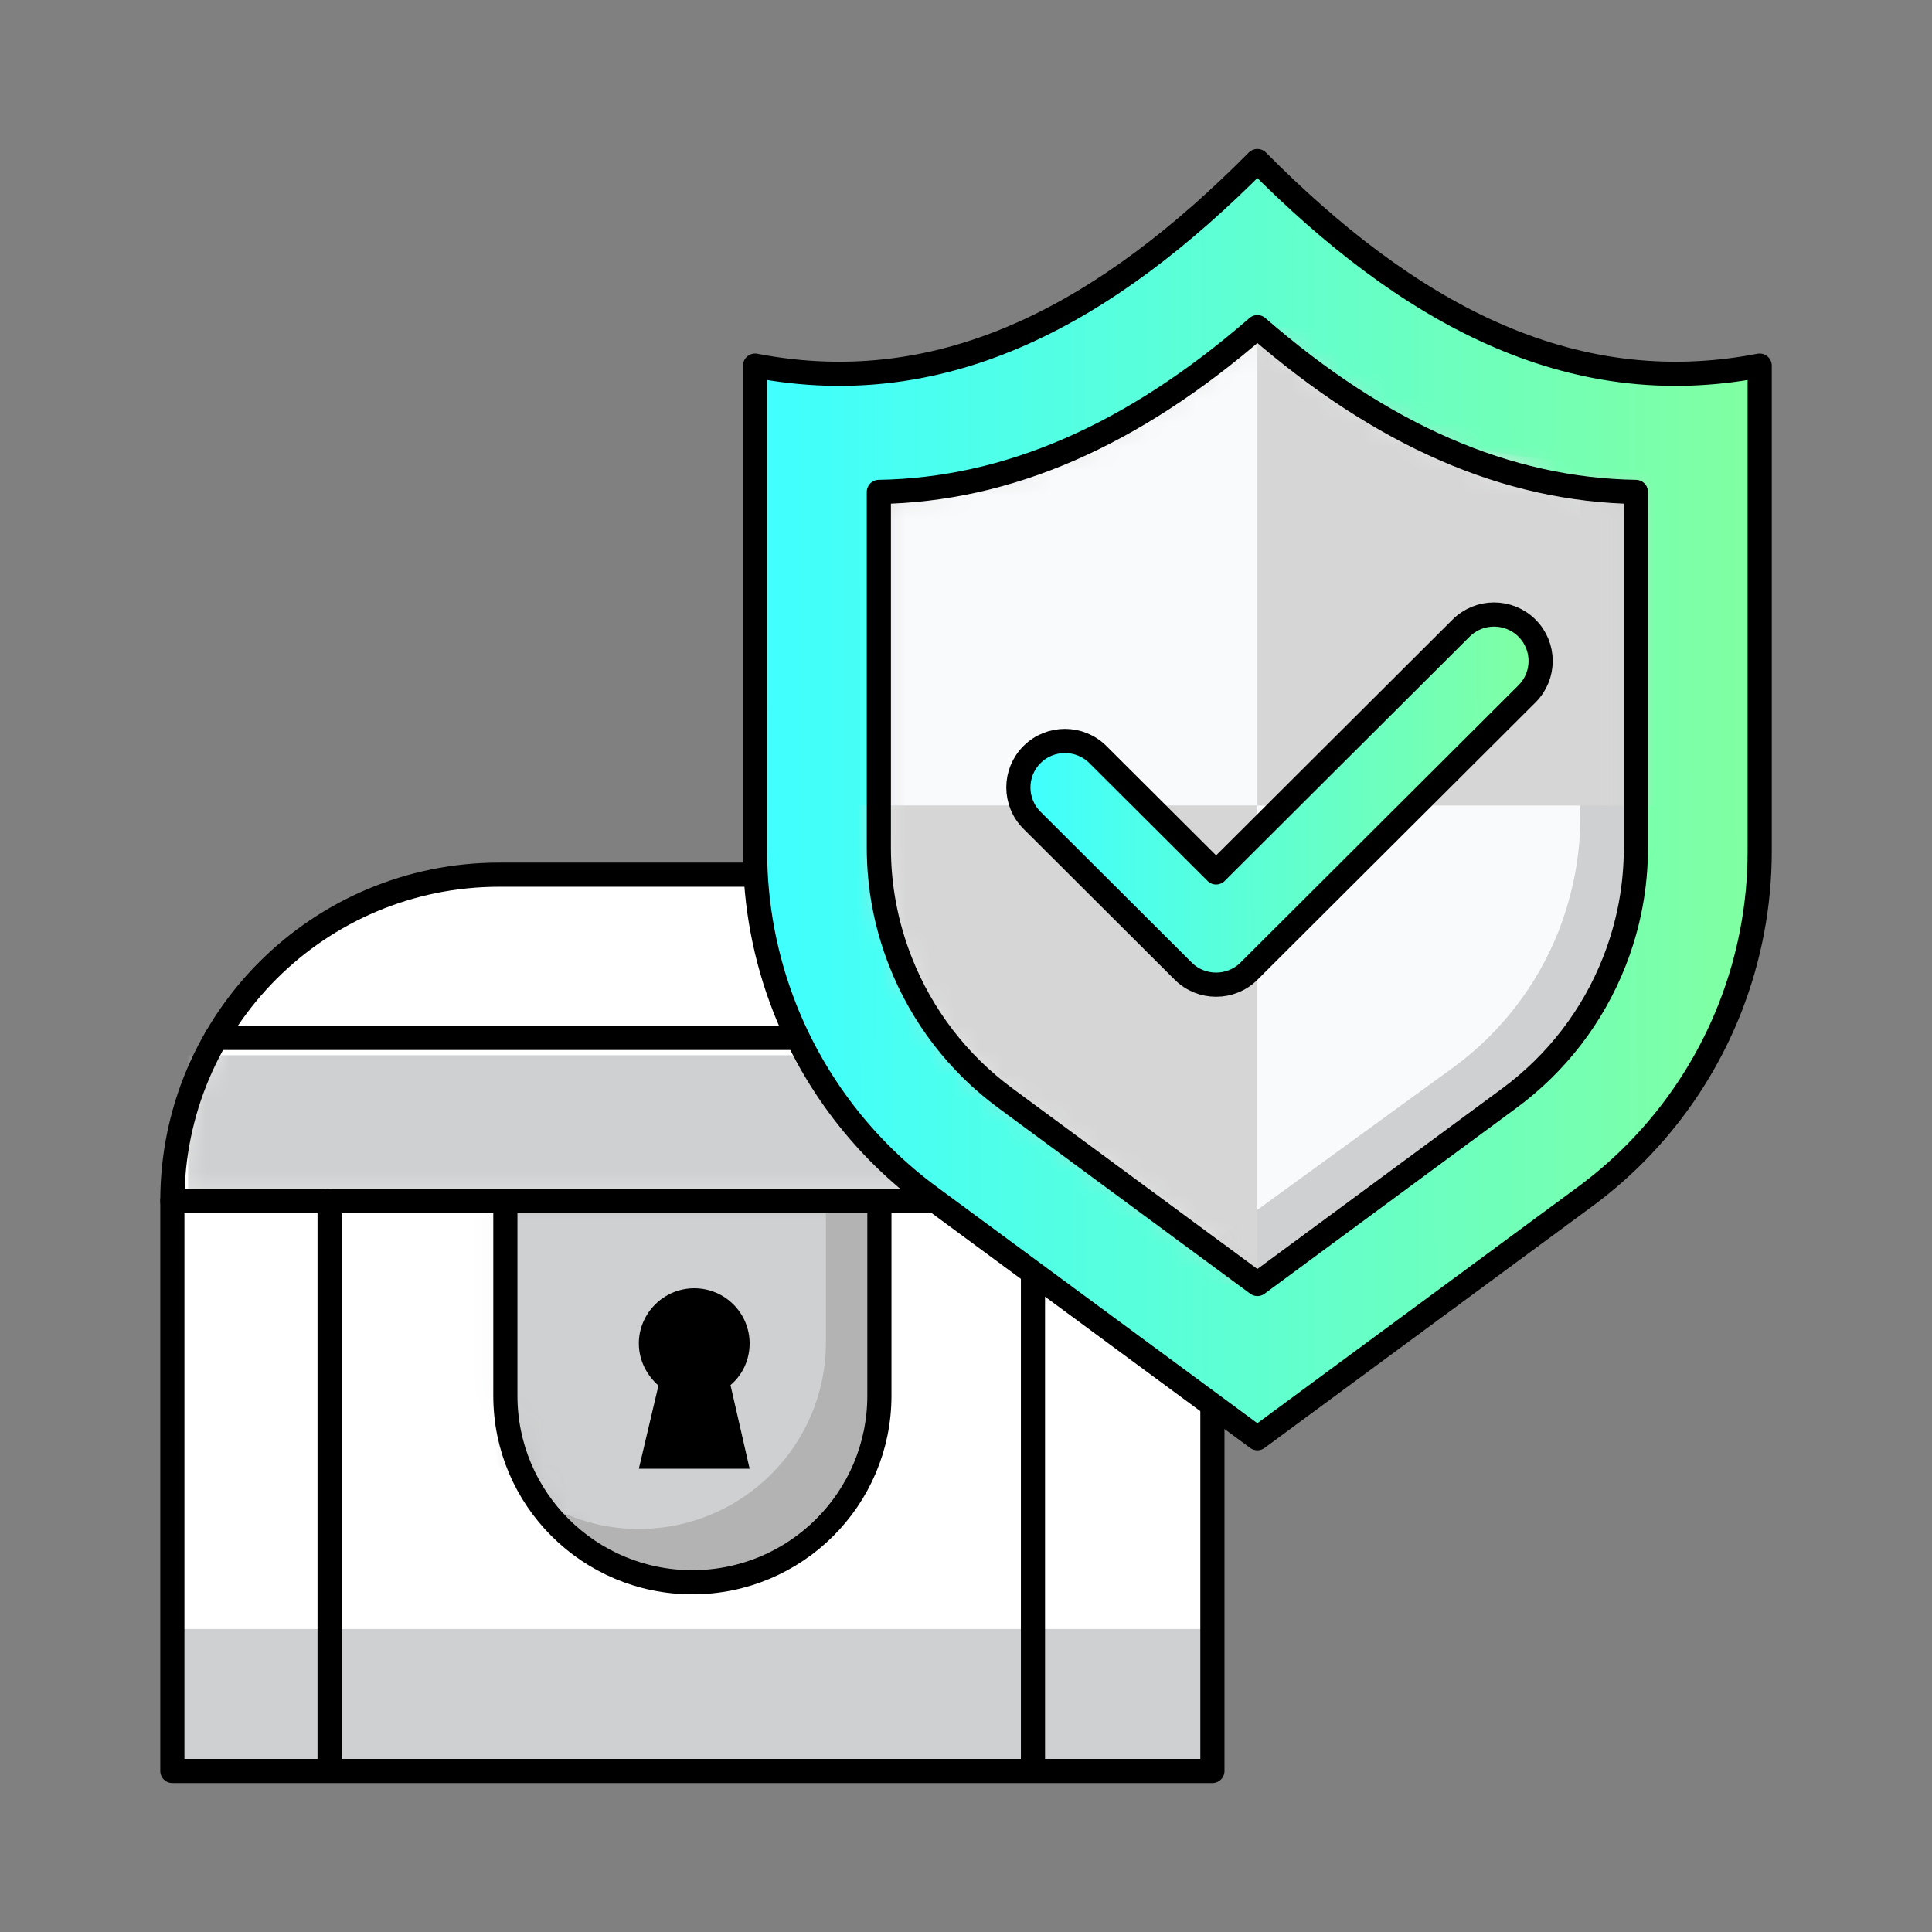
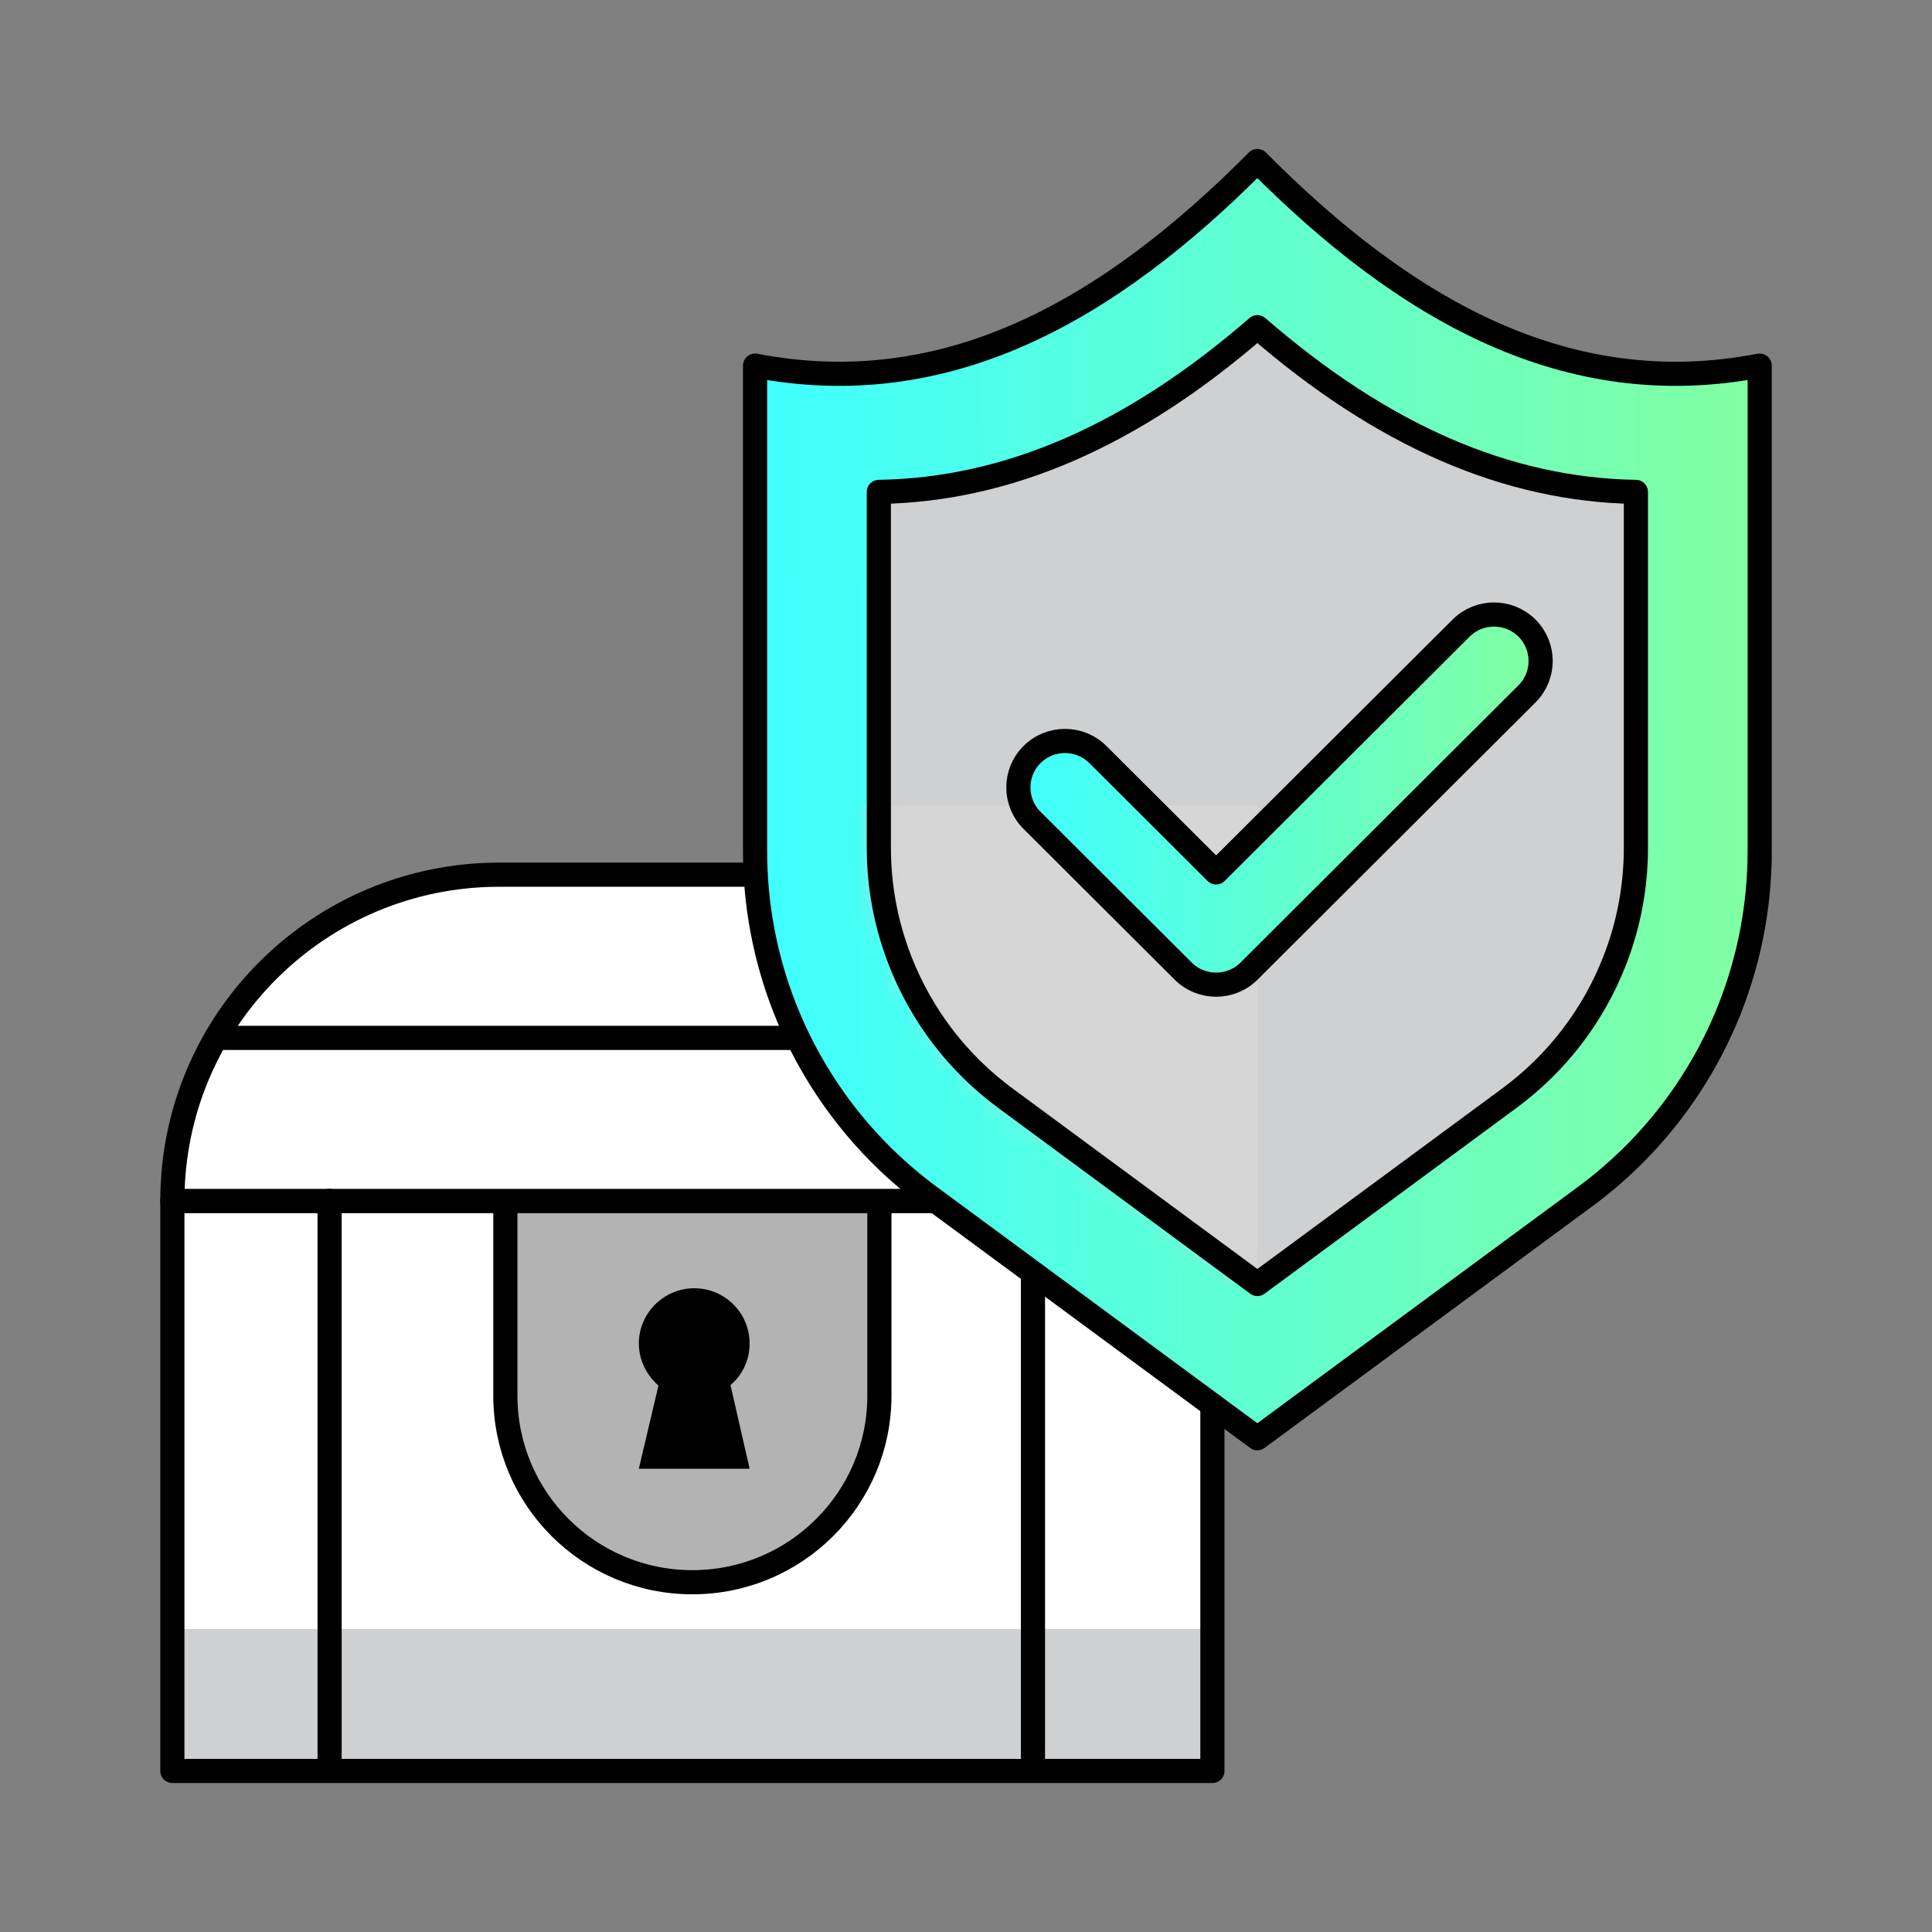
<svg xmlns="http://www.w3.org/2000/svg" width="80" height="80" viewBox="0 0 80 80" fill="none">
  <rect x="0" y="0" width="80" height="80" fill="#808080" stroke="none" />
  <path fill-rule="evenodd" clip-rule="evenodd" d="M7.137 73.332H50.203V49.727H7.137V73.332Z" fill="white" />
  <path fill-rule="evenodd" clip-rule="evenodd" d="M7.133 73.328H50.197V67.453H7.133V73.328Z" fill="#CFD0D1" />
  <path fill-rule="evenodd" clip-rule="evenodd" d="M7.137 73.332H50.203V49.727H7.137V73.332Z" stroke="black" stroke-width="1" stroke-linecap="round" stroke-linejoin="round" />
  <path fill-rule="evenodd" clip-rule="evenodd" d="M20.926 57.793C20.926 62.059 24.392 65.517 28.668 65.517C32.946 65.517 36.414 62.059 36.414 57.793V49.727H20.926V57.793Z" fill="#B2B3B2" />
  <mask id="mask0_15508_11776" style="mask-type:alpha" maskUnits="userSpaceOnUse" x="20" y="49" width="17" height="17">
-     <path d="M20.926 49.723V57.793C20.926 62.059 24.396 65.518 28.67 65.518C32.946 65.518 36.412 62.059 36.412 57.793V49.723H20.926Z" fill="white" />
-   </mask>
+     </mask>
  <g mask="url(#mask0_15508_11776)">
    <path fill-rule="evenodd" clip-rule="evenodd" d="M20.926 57.789C20.926 62.055 24.392 65.513 28.668 65.513C32.946 65.513 36.414 62.055 36.414 57.789V49.723H20.926V57.789Z" fill="#B2B3B2" />
  </g>
  <mask id="mask1_15508_11776" style="mask-type:alpha" maskUnits="userSpaceOnUse" x="20" y="49" width="17" height="17">
-     <path d="M20.926 49.723V57.793C20.926 62.059 24.396 65.518 28.67 65.518C32.946 65.518 36.412 62.059 36.412 57.793V49.723H20.926Z" fill="white" />
-   </mask>
+     </mask>
  <g mask="url(#mask1_15508_11776)">
    <path fill-rule="evenodd" clip-rule="evenodd" d="M18.711 55.586C18.711 59.852 22.177 63.31 26.453 63.31C30.731 63.31 34.199 59.852 34.199 55.586V47.52H18.711V55.586Z" fill="#CFD0D1" />
  </g>
  <path fill-rule="evenodd" clip-rule="evenodd" d="M20.926 57.793C20.926 62.059 24.392 65.517 28.668 65.517C32.946 65.517 36.414 62.059 36.414 57.793V49.727H20.926V57.793Z" stroke="black" stroke-width="1" stroke-linecap="round" stroke-linejoin="round" />
  <path fill-rule="evenodd" clip-rule="evenodd" d="M30.248 57.353L31.04 60.816H26.453L27.265 57.373C26.777 56.946 26.453 56.32 26.453 55.63C26.453 54.376 27.486 53.344 28.747 53.344C30.023 53.344 31.04 54.376 31.04 55.63C31.04 56.32 30.736 56.946 30.248 57.353Z" fill="black" />
  <path fill-rule="evenodd" clip-rule="evenodd" d="M50.203 49.728H7.137C7.137 42.266 13.197 36.219 20.676 36.219H36.661C44.139 36.219 50.203 42.266 50.203 49.728Z" fill="white" />
  <mask id="mask2_15508_11776" style="mask-type:alpha" maskUnits="userSpaceOnUse" x="7" y="36" width="44" height="14">
    <path d="M20.676 36.211C13.195 36.211 7.133 42.26 7.133 49.72H50.202C50.202 42.26 44.139 36.211 36.661 36.211H20.676Z" fill="white" />
  </mask>
  <g mask="url(#mask2_15508_11776)">
-     <path fill-rule="evenodd" clip-rule="evenodd" d="M7.789 49.725H48.781V43.695H7.789V49.725Z" fill="#CFD0D1" />
-   </g>
+     </g>
  <path fill-rule="evenodd" clip-rule="evenodd" d="M50.203 49.728H7.137C7.137 42.266 13.197 36.219 20.676 36.219H36.661C44.139 36.219 50.203 42.266 50.203 49.728Z" stroke="black" stroke-width="1" stroke-linecap="round" stroke-linejoin="round" />
  <path d="M8.953 42.977H47.235" stroke="black" stroke-width="1" stroke-linecap="round" stroke-linejoin="round" />
  <path d="M42.773 49.727V72.97" stroke="black" stroke-width="1" stroke-linecap="round" stroke-linejoin="round" />
  <path d="M13.648 49.727V72.97" stroke="black" stroke-width="1" stroke-linecap="round" stroke-linejoin="round" />
  <path fill-rule="evenodd" clip-rule="evenodd" d="M52.065 59.554L38.498 49.551C35.797 47.562 33.715 44.849 32.491 41.731C31.681 39.666 31.266 37.468 31.266 35.252V15.139C39.2 16.671 45.909 12.872 52.065 6.668C58.221 12.872 64.931 16.671 72.865 15.139V35.252C72.865 37.468 72.449 39.666 71.64 41.731C70.416 44.849 68.334 47.562 65.633 49.551L52.065 59.554Z" fill="url(#paint0_linear_15508_11776)" stroke="black" stroke-width="1" stroke-linecap="round" stroke-linejoin="round" />
  <path fill-rule="evenodd" clip-rule="evenodd" d="M41.635 45.476C39.673 44.031 38.169 42.071 37.281 39.805C36.691 38.301 36.391 36.72 36.391 35.106V20.369C41.732 20.282 46.886 18.043 52.066 13.547C57.244 18.043 62.397 20.282 67.739 20.369V35.106C67.739 36.72 67.442 38.301 66.851 39.805C65.963 42.071 64.457 44.031 62.495 45.476L52.066 53.167L41.635 45.476Z" fill="#CFD0D1" />
  <mask id="mask3_15508_11776" style="mask-type:alpha" maskUnits="userSpaceOnUse" x="36" y="13" width="32" height="41">
    <path d="M36.391 20.368V35.105C36.391 36.718 36.691 38.3 37.284 39.801C38.169 42.068 39.674 44.027 41.638 45.472L52.065 53.163L62.497 45.472C64.457 44.027 65.963 42.068 66.854 39.801C67.442 38.3 67.742 36.718 67.742 35.105V20.368C62.4 20.279 57.244 18.04 52.065 13.543C46.889 18.04 41.733 20.279 36.391 20.368Z" fill="white" />
  </mask>
  <g mask="url(#mask3_15508_11776)">
-     <path fill-rule="evenodd" clip-rule="evenodd" d="M65.439 19.092V33.824C65.439 35.44 65.13 37.019 64.552 38.52C63.664 40.791 62.147 42.755 60.19 44.191L49.898 51.672L41.639 45.564C39.671 44.127 38.165 42.164 37.28 39.905C36.687 38.392 36.391 36.813 36.391 35.197V20.466C41.626 20.377 46.695 18.232 51.765 13.895C53.089 14.896 54.415 15.743 55.74 16.462C58.93 18.168 62.147 19.04 65.439 19.092Z" fill="#F9FAFB" />
-   </g>
+     </g>
  <mask id="mask4_15508_11776" style="mask-type:alpha" maskUnits="userSpaceOnUse" x="36" y="13" width="32" height="41">
    <path d="M36.391 20.368V35.105C36.391 36.718 36.691 38.3 37.284 39.801C38.169 42.068 39.674 44.027 41.638 45.472L52.065 53.163L62.497 45.472C64.457 44.027 65.963 42.068 66.854 39.801C67.442 38.3 67.742 36.718 67.742 35.105V20.368C62.4 20.279 57.244 18.04 52.065 13.543C46.889 18.04 41.733 20.279 36.391 20.368Z" fill="white" />
  </mask>
  <g mask="url(#mask4_15508_11776)">
-     <path fill-rule="evenodd" clip-rule="evenodd" d="M52.066 33.356H68.848V13.547H52.066V33.356Z" fill="#D5D6D5" />
    <path fill-rule="evenodd" clip-rule="evenodd" d="M35.281 53.161H52.063V33.352H35.281V53.161Z" fill="#D5D6D5" />
  </g>
  <path fill-rule="evenodd" clip-rule="evenodd" d="M41.635 45.476C39.673 44.031 38.169 42.071 37.281 39.805C36.691 38.301 36.391 36.72 36.391 35.106V20.369C41.732 20.282 46.886 18.043 52.066 13.547C57.244 18.043 62.397 20.282 67.739 20.369V35.106C67.739 36.72 67.442 38.301 66.851 39.805C65.963 42.071 64.457 44.031 62.495 45.476L52.066 53.167L41.635 45.476Z" stroke="black" stroke-width="1" stroke-linecap="round" stroke-linejoin="round" />
  <path fill-rule="evenodd" clip-rule="evenodd" d="M50.357 40.773C49.862 40.773 49.369 40.586 48.993 40.211L42.733 33.967C41.98 33.215 41.98 31.996 42.733 31.245C43.487 30.494 44.708 30.494 45.462 31.245L50.357 36.126L60.501 26.009C61.254 25.258 62.475 25.258 63.23 26.009C63.983 26.761 63.983 27.979 63.23 28.731L51.72 40.211C51.344 40.586 50.851 40.773 50.357 40.773Z" fill="url(#paint1_linear_15508_11776)" stroke="black" stroke-width="1" stroke-linecap="round" stroke-linejoin="round" />
  <defs>
    <linearGradient id="paint0_linear_15508_11776" x1="72.865" y1="59.554" x2="31.594" y2="59.621" gradientUnits="userSpaceOnUse">
      <stop stop-color="#82FFA0" />
      <stop offset="0" stop-color="#81FFA1" />
      <stop offset="1" stop-color="#3FFFFF" />
    </linearGradient>
    <linearGradient id="paint1_linear_15508_11776" x1="63.795" y1="40.773" x2="42.339" y2="40.836" gradientUnits="userSpaceOnUse">
      <stop stop-color="#82FFA0" />
      <stop offset="0" stop-color="#81FFA1" />
      <stop offset="1" stop-color="#3FFFFF" />
    </linearGradient>
  </defs>
</svg>